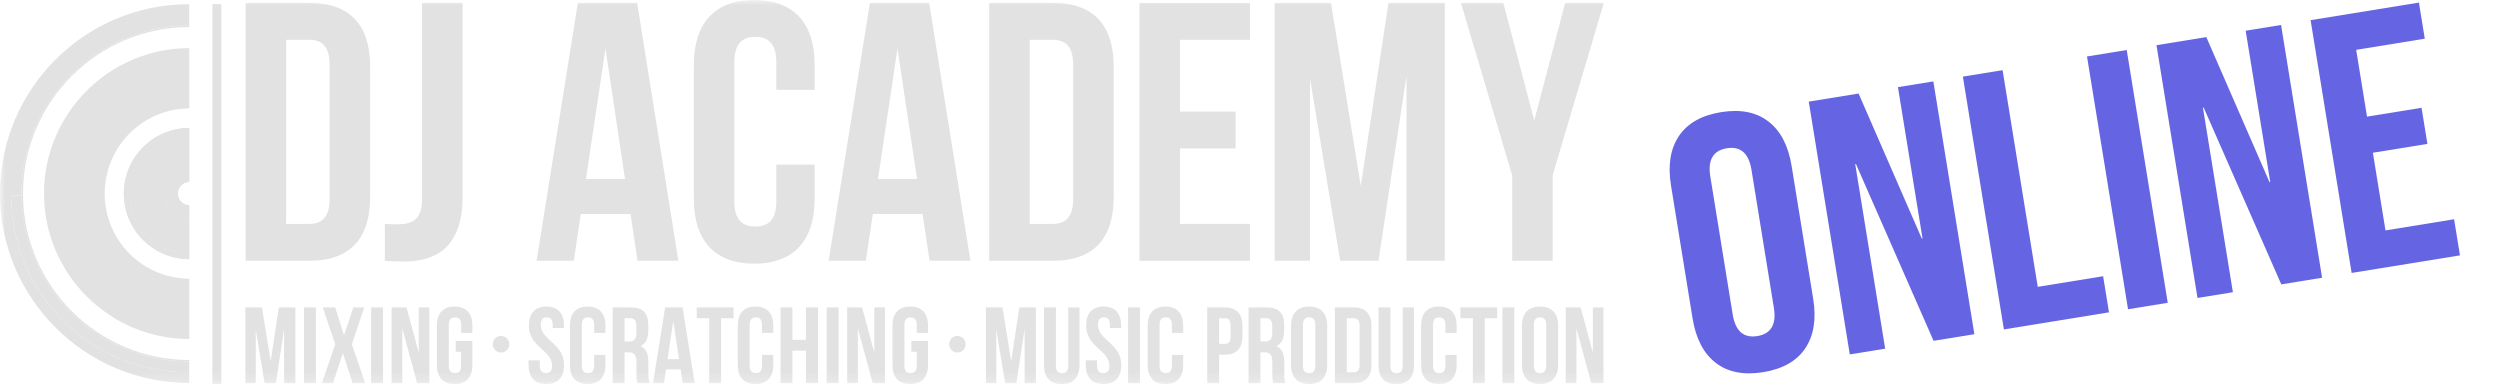
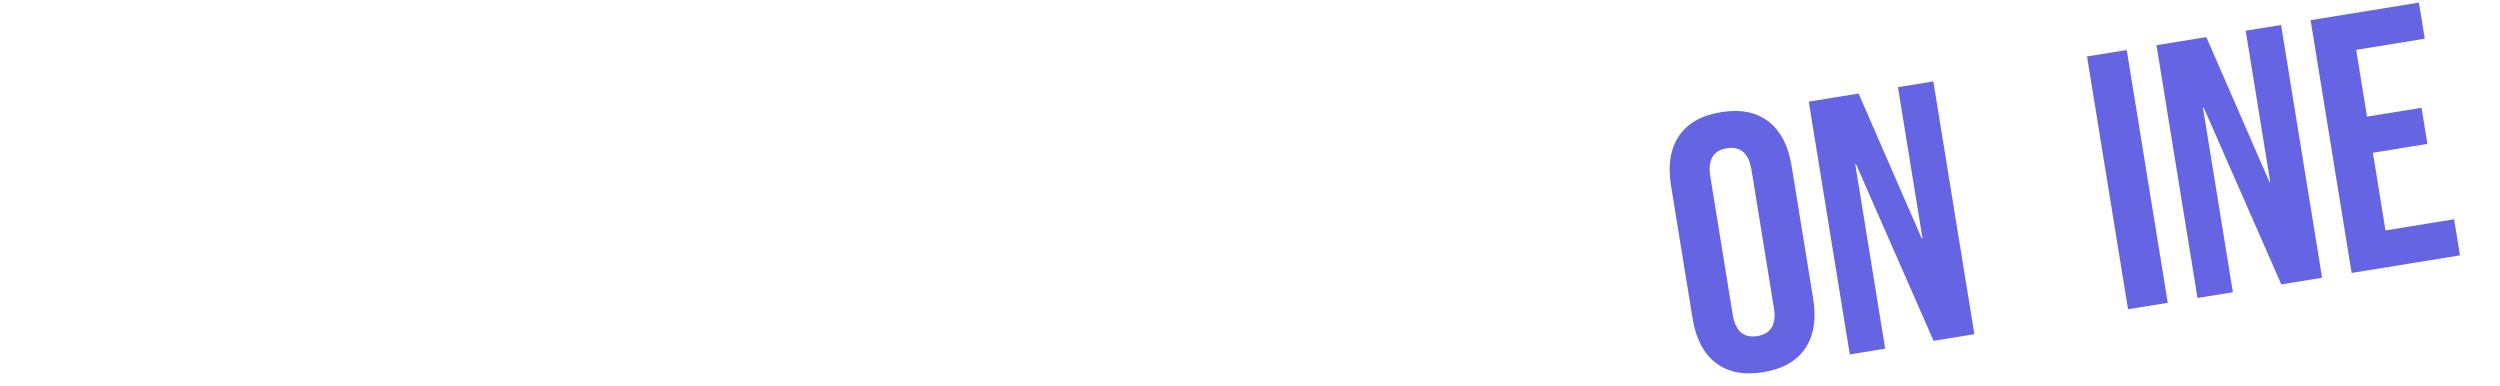
<svg xmlns="http://www.w3.org/2000/svg" width="246" height="38" viewBox="0 0 246 38" fill="none">
  <g clip-path="url(#clip0_34_211)">
    <mask id="mask0_34_211" style="mask-type:luminance" maskUnits="userSpaceOnUse" x="0" y="0" width="200" height="38">
-       <path d="M200 0H0V37.798H200V0Z" fill="white" />
-     </mask>
+       </mask>
    <g mask="url(#mask0_34_211)">
      <path d="M24.173 0.29H30.478C34.465 0.29 36.422 2.501 36.422 6.559V19.388C36.422 23.447 34.465 25.657 30.478 25.657H24.173V0.29ZM28.159 3.914V22.033H30.406C31.674 22.033 32.435 21.381 32.435 19.569V6.378C32.435 4.566 31.674 3.913 30.406 3.913L28.159 3.914Z" fill="#E2E2E2" />
      <path d="M37.87 22.033C38.305 22.069 38.814 22.069 39.248 22.069C40.516 22.069 41.53 21.598 41.53 19.641V0.29H45.517V19.351C45.517 24.425 42.799 25.729 39.791 25.729C39.066 25.729 38.523 25.729 37.87 25.657V22.033Z" fill="#E2E2E2" />
      <path d="M66.752 25.657H62.732L62.043 21.055H57.151L56.463 25.657H52.803L56.861 0.29H62.696L66.752 25.657ZM57.658 17.612H61.5L59.579 4.784L57.658 17.612Z" fill="#E2E2E2" />
      <path d="M80.161 16.199V19.57C80.161 23.629 78.132 25.948 74.218 25.948C70.304 25.948 68.274 23.629 68.274 19.57V6.378C68.274 2.319 70.304 0 74.218 0C78.132 0 80.161 2.319 80.161 6.378V8.842H76.392V6.124C76.392 4.312 75.597 3.624 74.326 3.624C73.056 3.624 72.26 4.312 72.26 6.124V19.823C72.26 21.634 73.058 22.287 74.326 22.287C75.594 22.287 76.392 21.634 76.392 19.823V16.199H80.161Z" fill="#E2E2E2" />
      <path d="M95.489 25.657H91.467L90.778 21.055H85.888L85.199 25.657H81.539L85.598 0.29H91.432L95.489 25.657ZM86.393 17.612H90.234L88.314 4.784L86.393 17.612Z" fill="#E2E2E2" />
      <path d="M97.337 0.29H103.643C107.629 0.29 109.586 2.501 109.586 6.559V19.388C109.586 23.447 107.629 25.657 103.643 25.657H97.337V0.29ZM101.323 3.914V22.033H103.57C104.838 22.033 105.6 21.381 105.6 19.569V6.378C105.6 4.566 104.838 3.913 103.57 3.913L101.323 3.914Z" fill="#E2E2E2" />
-       <path d="M116.109 10.98H121.581V14.604H116.109V22.033H122.994V25.657H112.125V0.29H122.996V3.914H116.109V10.98Z" fill="#E2E2E2" />
      <path d="M133.901 18.3L136.622 0.29H142.166V25.657H138.397V7.465L135.643 25.657H131.874L128.903 7.719V25.657H125.425V0.29H130.969L133.901 18.3Z" fill="#E2E2E2" />
-       <path d="M148.796 17.249L143.758 0.29H147.925L150.969 11.85L154.013 0.29H157.818L152.781 17.249V25.657H148.796V17.249Z" fill="#E2E2E2" />
+       <path d="M148.796 17.249L143.758 0.29H147.925L150.969 11.85L154.013 0.29H157.818L152.781 17.249V25.657H148.796Z" fill="#E2E2E2" />
      <path d="M26.636 35.541L27.435 30.249H29.064V37.703H27.956V32.357L27.147 37.703H26.04L25.166 32.432V37.703H24.144V30.249H25.773L26.636 35.541Z" fill="#E2E2E2" />
      <path d="M29.916 30.249H31.087V37.703H29.916V30.249Z" fill="#E2E2E2" />
      <path d="M35.85 30.249L34.625 33.87L35.935 37.703H34.699L33.741 34.753L32.769 37.703H31.676L32.986 33.87L31.761 30.249H32.975L33.859 32.996L34.764 30.249H35.85Z" fill="#E2E2E2" />
      <path d="M36.519 30.249H37.689V37.703H36.518L36.519 30.249Z" fill="#E2E2E2" />
      <path d="M39.585 32.304V37.703H38.533V30.249H40.002L41.206 34.711V30.249H42.249V37.703H41.046L39.585 32.304Z" fill="#E2E2E2" />
      <path d="M44.844 33.55H46.483V35.914C46.483 37.107 45.887 37.789 44.737 37.789C43.587 37.789 42.991 37.107 42.991 35.914V32.038C42.991 30.846 43.587 30.164 44.737 30.164C45.887 30.164 46.483 30.846 46.483 32.038V32.762H45.376V31.964C45.376 31.431 45.142 31.229 44.769 31.229C44.396 31.229 44.162 31.431 44.162 31.964V35.989C44.162 36.522 44.396 36.713 44.769 36.713C45.142 36.713 45.376 36.522 45.376 35.989V34.615H44.844V33.55Z" fill="#E2E2E2" />
      <path d="M53.769 30.164C54.908 30.164 55.494 30.846 55.494 32.038V32.272H54.384V31.964C54.384 31.431 54.171 31.229 53.799 31.229C53.426 31.229 53.213 31.431 53.213 31.964C53.213 33.497 55.502 33.785 55.502 35.914C55.502 37.107 54.906 37.789 53.756 37.789C52.606 37.789 52.01 37.107 52.01 35.914V35.457H53.117V35.989C53.117 36.522 53.351 36.713 53.724 36.713C54.097 36.713 54.331 36.522 54.331 35.989C54.331 34.455 52.042 34.168 52.042 32.038C52.044 30.846 52.629 30.164 53.769 30.164Z" fill="#E2E2E2" />
      <path d="M59.573 34.924V35.914C59.573 37.107 58.977 37.789 57.826 37.789C56.676 37.789 56.08 37.107 56.08 35.914V32.038C56.08 30.846 56.676 30.164 57.826 30.164C58.976 30.164 59.573 30.846 59.573 32.038V32.762H58.465V31.964C58.465 31.431 58.231 31.229 57.858 31.229C57.486 31.229 57.251 31.431 57.251 31.964V35.989C57.251 36.522 57.486 36.713 57.858 36.713C58.231 36.713 58.465 36.522 58.465 35.989V34.924H59.573Z" fill="#E2E2E2" />
      <path d="M62.734 37.703C62.671 37.511 62.628 37.394 62.628 36.787V35.616C62.628 34.923 62.394 34.668 61.861 34.668H61.457V37.703H60.285V30.249H62.053C63.267 30.249 63.789 30.814 63.789 31.963V32.549C63.789 33.315 63.544 33.816 63.022 34.061C63.608 34.306 63.799 34.87 63.799 35.647V36.798C63.799 37.16 63.81 37.426 63.927 37.703H62.734ZM61.457 31.314V33.603H61.915C62.351 33.603 62.617 33.411 62.617 32.815V32.081C62.617 31.548 62.436 31.314 62.021 31.314H61.457Z" fill="#E2E2E2" />
      <path d="M68.357 37.703H67.175L66.973 36.35H65.535L65.333 37.703H64.258L65.45 30.249H67.165L68.357 37.703ZM65.684 35.339H66.813L66.249 31.569L65.684 35.339Z" fill="#E2E2E2" />
      <path d="M68.56 30.249H72.18V31.314H70.956V37.703H69.784V31.314H68.56V30.249Z" fill="#E2E2E2" />
      <path d="M76.087 34.924V35.914C76.087 37.107 75.491 37.789 74.341 37.789C73.192 37.789 72.595 37.107 72.595 35.914V32.038C72.595 30.846 73.191 30.164 74.341 30.164C75.492 30.164 76.087 30.846 76.087 32.038V32.762H74.98V31.964C74.98 31.431 74.746 31.229 74.373 31.229C74 31.229 73.766 31.431 73.766 31.964V35.989C73.766 36.522 74 36.713 74.373 36.713C74.746 36.713 74.98 36.522 74.98 35.989V34.924H76.087Z" fill="#E2E2E2" />
      <path d="M77.973 37.703H76.802V30.249H77.973V33.444H79.304V30.249H80.497V37.703H79.304V34.508H77.973V37.703Z" fill="#E2E2E2" />
      <path d="M81.348 30.249H82.519V37.703H81.348V30.249Z" fill="#E2E2E2" />
      <path d="M84.415 32.304V37.703H83.36V30.249H84.83L86.033 34.711V30.249H87.077V37.703H85.873L84.415 32.304Z" fill="#E2E2E2" />
      <path d="M89.675 33.55H91.315V35.914C91.315 37.107 90.719 37.789 89.568 37.789C88.418 37.789 87.822 37.107 87.822 35.914V32.038C87.822 30.846 88.418 30.164 89.568 30.164C90.718 30.164 91.315 30.846 91.315 32.038V32.762H90.207V31.964C90.207 31.431 89.973 31.229 89.601 31.229C89.228 31.229 88.993 31.431 88.993 31.964V35.989C88.993 36.522 89.228 36.713 89.601 36.713C89.973 36.713 90.207 36.522 90.207 35.989V34.615H89.675V33.55Z" fill="#E2E2E2" />
      <path d="M99.503 35.541L100.302 30.249H101.931V37.703H100.824V32.357L100.015 37.703H98.907L98.034 32.432V37.703H97.012V30.249H98.641L99.503 35.541Z" fill="#E2E2E2" />
      <path d="M103.902 30.249V35.999C103.902 36.531 104.136 36.723 104.508 36.723C104.881 36.723 105.116 36.531 105.116 35.999V30.249H106.223V35.925C106.223 37.117 105.626 37.798 104.477 37.798C103.327 37.798 102.73 37.117 102.73 35.925V30.249H103.902Z" fill="#E2E2E2" />
      <path d="M108.596 30.164C109.736 30.164 110.322 30.846 110.322 32.038V32.272H109.214V31.964C109.214 31.431 109.001 31.229 108.629 31.229C108.256 31.229 108.043 31.431 108.043 31.964C108.043 33.497 110.332 33.785 110.332 35.914C110.332 37.107 109.736 37.789 108.586 37.789C107.436 37.789 106.839 37.107 106.839 35.914V35.457H107.95V35.989C107.95 36.522 108.185 36.713 108.558 36.713C108.93 36.713 109.164 36.522 109.164 35.989C109.164 34.455 106.875 34.168 106.875 32.038C106.873 30.846 107.458 30.164 108.596 30.164Z" fill="#E2E2E2" />
      <path d="M111.004 30.249H112.174V37.703H111.002L111.004 30.249Z" fill="#E2E2E2" />
      <path d="M116.424 34.924V35.914C116.424 37.107 115.828 37.789 114.677 37.789C113.527 37.789 112.931 37.107 112.931 35.914V32.038C112.931 30.846 113.528 30.164 114.677 30.164C115.827 30.164 116.424 30.846 116.424 32.038V32.762H115.317V31.964C115.317 31.431 115.082 31.229 114.71 31.229C114.337 31.229 114.103 31.431 114.103 31.964V35.989C114.103 36.522 114.337 36.713 114.71 36.713C115.082 36.713 115.317 36.522 115.317 35.989V34.924H116.424Z" fill="#E2E2E2" />
      <path d="M122.261 32.092V33.061C122.261 34.254 121.686 34.903 120.515 34.903H119.961V37.704H118.788V30.25H120.513C121.684 30.249 122.261 30.899 122.261 32.092ZM119.961 31.315V33.838H120.515C120.888 33.838 121.09 33.668 121.09 33.136V32.017C121.09 31.485 120.888 31.315 120.515 31.315H119.961Z" fill="#E2E2E2" />
      <path d="M125.305 37.703C125.241 37.511 125.199 37.394 125.199 36.787V35.616C125.199 34.923 124.964 34.668 124.432 34.668H124.027V37.703H122.858V30.249H124.626C125.839 30.249 126.361 30.814 126.361 31.963V32.549C126.361 33.315 126.116 33.816 125.595 34.061C126.18 34.306 126.372 34.87 126.372 35.647V36.798C126.372 37.16 126.382 37.426 126.499 37.703H125.305ZM124.027 31.314V33.603H124.485C124.922 33.603 125.188 33.411 125.188 32.815V32.081C125.188 31.548 125.007 31.314 124.591 31.314H124.027Z" fill="#E2E2E2" />
      <path d="M127.041 32.038C127.041 30.846 127.669 30.164 128.819 30.164C129.969 30.164 130.597 30.846 130.597 32.038V35.914C130.597 37.107 129.969 37.789 128.819 37.789C127.669 37.789 127.041 37.107 127.041 35.914V32.038ZM128.212 35.989C128.212 36.522 128.446 36.724 128.819 36.724C129.192 36.724 129.426 36.522 129.426 35.989V31.964C129.426 31.431 129.192 31.229 128.819 31.229C128.446 31.229 128.212 31.431 128.212 31.964V35.989Z" fill="#E2E2E2" />
      <path d="M131.355 30.249H133.208C134.379 30.249 134.954 30.898 134.954 32.091V35.861C134.954 37.053 134.379 37.703 133.208 37.703H131.355V30.249ZM132.526 31.314V36.638H133.186C133.559 36.638 133.783 36.446 133.783 35.914V32.038C133.783 31.505 133.559 31.314 133.186 31.314H132.526Z" fill="#E2E2E2" />
      <path d="M136.816 30.249V35.999C136.816 36.531 137.05 36.723 137.423 36.723C137.796 36.723 138.03 36.531 138.03 35.999V30.249H139.137V35.925C139.137 37.117 138.541 37.798 137.391 37.798C136.241 37.798 135.645 37.117 135.645 35.925V30.249H136.816Z" fill="#E2E2E2" />
      <path d="M143.333 34.924V35.914C143.333 37.107 142.736 37.789 141.586 37.789C140.437 37.789 139.84 37.107 139.84 35.914V32.038C139.84 30.846 140.436 30.164 141.586 30.164C142.737 30.164 143.333 30.846 143.333 32.038V32.762H142.225V31.964C142.225 31.431 141.991 31.229 141.618 31.229C141.246 31.229 141.012 31.431 141.012 31.964V35.989C141.012 36.522 141.246 36.713 141.618 36.713C141.991 36.713 142.225 36.522 142.225 35.989V34.924H143.333Z" fill="#E2E2E2" />
      <path d="M143.705 30.249H147.326V31.314H146.101V37.703H144.93V31.314H143.705V30.249Z" fill="#E2E2E2" />
      <path d="M147.837 30.249H149.008V37.703H147.837V30.249Z" fill="#E2E2E2" />
      <path d="M149.764 32.038C149.764 30.846 150.392 30.164 151.542 30.164C152.692 30.164 153.321 30.846 153.321 32.038V35.914C153.321 37.107 152.692 37.789 151.542 37.789C150.392 37.789 149.764 37.107 149.764 35.914V32.038ZM150.936 35.989C150.936 36.522 151.17 36.724 151.542 36.724C151.915 36.724 152.15 36.522 152.15 35.989V31.964C152.15 31.431 151.915 31.229 151.542 31.229C151.17 31.229 150.936 31.431 150.936 31.964V35.989Z" fill="#E2E2E2" />
      <path d="M155.121 32.304V37.703H154.066V30.249H155.536L156.739 34.711V30.249H157.783V37.703H156.579L155.121 32.304Z" fill="#E2E2E2" />
      <path d="M49.304 33.058C49.465 33.058 49.623 33.105 49.757 33.195C49.891 33.285 49.995 33.412 50.057 33.561C50.119 33.71 50.135 33.873 50.103 34.032C50.072 34.19 49.995 34.335 49.88 34.449C49.767 34.563 49.621 34.64 49.463 34.672C49.305 34.703 49.141 34.687 48.992 34.625C48.843 34.564 48.716 34.459 48.627 34.325C48.537 34.191 48.489 34.034 48.489 33.873C48.489 33.766 48.51 33.659 48.551 33.56C48.592 33.462 48.652 33.372 48.728 33.296C48.803 33.22 48.893 33.16 48.992 33.119C49.091 33.078 49.197 33.057 49.304 33.058Z" fill="#E2E2E2" />
      <path d="M94.209 33.058C94.37 33.058 94.527 33.105 94.661 33.195C94.795 33.285 94.9 33.412 94.961 33.561C95.023 33.71 95.039 33.873 95.008 34.032C94.976 34.19 94.899 34.335 94.785 34.449C94.671 34.563 94.526 34.64 94.368 34.672C94.209 34.703 94.046 34.687 93.897 34.625C93.748 34.564 93.621 34.459 93.531 34.325C93.441 34.191 93.394 34.034 93.394 33.873C93.393 33.766 93.414 33.659 93.455 33.56C93.496 33.461 93.556 33.371 93.632 33.296C93.707 33.22 93.797 33.16 93.896 33.119C93.995 33.078 94.101 33.057 94.209 33.058Z" fill="#E2E2E2" />
      <path d="M21.778 0.405H20.898V37.788H21.778V0.405Z" fill="#E2E2E2" />
      <path d="M18.495 35.566V36.631C8.886 36.631 1.096 28.842 1.096 19.233H2.123C2.123 19.171 2.12 19.109 2.12 19.047C2.12 9.944 9.52 2.538 18.617 2.526V0.405C8.332 0.418 -0.002 8.759 -0.002 19.047C-0.002 29.334 8.332 37.676 18.617 37.688V35.568C18.578 35.568 18.537 35.567 18.495 35.566Z" fill="#E2E2E2" />
      <path d="M12.185 19.047C12.186 20.755 12.863 22.393 14.069 23.603C15.274 24.813 16.911 25.496 18.619 25.502V20.196C18.318 20.19 18.032 20.066 17.822 19.851C17.611 19.636 17.494 19.348 17.494 19.047C17.494 18.746 17.611 18.457 17.822 18.243C18.032 18.028 18.318 17.904 18.619 17.898V12.592C16.911 12.598 15.275 13.28 14.069 14.49C12.863 15.7 12.186 17.338 12.185 19.047ZM18.5 21.367V24.921C16.979 24.921 15.521 24.317 14.446 23.242C13.371 22.167 12.767 20.709 12.767 19.188H16.321C16.321 19.474 16.377 19.758 16.487 20.022C16.596 20.286 16.757 20.526 16.959 20.729C17.161 20.931 17.402 21.091 17.666 21.201C17.93 21.31 18.214 21.367 18.5 21.367Z" fill="#E2E2E2" />
      <path d="M12.185 19.047C12.186 20.755 12.863 22.393 14.069 23.603C15.274 24.813 16.911 25.496 18.619 25.502V20.196C18.318 20.19 18.032 20.066 17.822 19.851C17.611 19.636 17.494 19.348 17.494 19.047C17.494 18.746 17.611 18.457 17.822 18.243C18.032 18.028 18.318 17.904 18.619 17.898V12.592C16.911 12.598 15.275 13.28 14.069 14.49C12.863 15.7 12.186 17.338 12.185 19.047ZM18.5 21.367V24.921C16.979 24.921 15.521 24.317 14.446 23.242C13.371 22.167 12.767 20.709 12.767 19.188H16.321C16.321 19.474 16.377 19.758 16.487 20.022C16.596 20.286 16.757 20.526 16.959 20.729C17.161 20.931 17.402 21.091 17.666 21.201C17.93 21.31 18.214 21.367 18.5 21.367Z" fill="#E2E2E2" />
-       <path d="M2.122 19.232H1.096C1.096 28.842 8.885 36.631 18.494 36.631V35.566C9.513 35.487 2.222 28.208 2.122 19.232Z" fill="#E2E2E2" />
      <path d="M2.12 19.046C2.12 19.109 2.12 19.171 2.123 19.232C2.222 28.208 9.514 35.487 18.495 35.566C18.536 35.566 18.578 35.566 18.619 35.566V35.426C18.578 35.426 18.536 35.426 18.495 35.426C9.591 35.348 2.362 28.131 2.262 19.232C2.262 19.171 2.262 19.109 2.262 19.046C2.262 10.021 9.599 2.677 18.621 2.665V2.526C9.52 2.538 2.12 9.944 2.12 19.046Z" fill="#E2E2E2" />
      <path d="M4.33 19.047C4.33 19.113 4.33 19.178 4.333 19.245C4.438 26.997 10.733 33.276 18.487 33.358C18.532 33.358 18.576 33.358 18.62 33.358V27.428C16.408 27.412 14.293 26.521 12.735 24.951C11.177 23.381 10.303 21.259 10.303 19.047C10.303 16.835 11.177 14.713 12.735 13.143C14.293 11.573 16.408 10.682 18.62 10.665V4.733C10.738 4.746 4.33 11.162 4.33 19.047Z" fill="#E2E2E2" />
      <path d="M18.5 24.92V21.366C17.923 21.366 17.369 21.136 16.96 20.728C16.552 20.319 16.322 19.765 16.322 19.188H12.768C12.768 20.708 13.372 22.166 14.447 23.241C15.522 24.316 16.98 24.92 18.5 24.92Z" fill="#E2E2E2" />
    </g>
    <path d="M173.499 36.622C171.58 36.933 170.022 36.627 168.827 35.703C167.631 34.778 166.872 33.321 166.549 31.331L164.426 18.254C164.103 16.264 164.363 14.642 165.204 13.387C166.046 12.132 167.427 11.348 169.345 11.037C171.264 10.725 172.822 11.032 174.017 11.956C175.213 12.88 175.972 14.338 176.295 16.328L178.418 29.404C178.741 31.394 178.481 33.017 177.64 34.272C176.798 35.527 175.417 36.31 173.499 36.622ZM172.922 33.068C174.272 32.849 174.815 31.922 174.549 30.288L172.346 16.713C172.08 15.079 171.273 14.371 169.922 14.59C168.572 14.809 168.029 15.736 168.295 17.371L170.498 30.945C170.764 32.58 171.571 33.288 172.922 33.068Z" fill="#6565E4" />
    <path d="M177.981 10L182.885 9.204L189.104 23.476L189.175 23.464L186.758 8.575L190.24 8.01L194.278 32.884L190.263 33.536L182.625 16.139L182.554 16.151L185.501 34.309L182.019 34.874L177.981 10Z" fill="#6565E4" />
-     <path d="M193.146 7.538L197.055 6.904L200.515 28.225L206.947 27.18L207.524 30.734L197.183 32.413L193.146 7.538Z" fill="#6565E4" />
    <path d="M205.361 5.555L209.27 4.921L213.307 29.795L209.399 30.43L205.361 5.555Z" fill="#6565E4" />
    <path d="M212.197 4.446L217.101 3.65L223.32 17.922L223.391 17.91L220.974 3.021L224.457 2.456L228.494 27.33L224.479 27.982L216.841 10.585L216.77 10.596L219.717 28.755L216.235 29.32L212.197 4.446Z" fill="#6565E4" />
    <path d="M227.362 1.984L238.022 0.254L238.599 3.807L231.848 4.903L232.915 11.477L238.28 10.606L238.857 14.159L233.492 15.03L234.732 22.671L241.483 21.575L242.06 25.128L231.4 26.858L227.362 1.984Z" fill="#6565E4" />
  </g>
  <defs>
    <clipPath id="clip0_34_211">
      <rect width="246" height="38" fill="white" />
    </clipPath>
  </defs>
</svg>